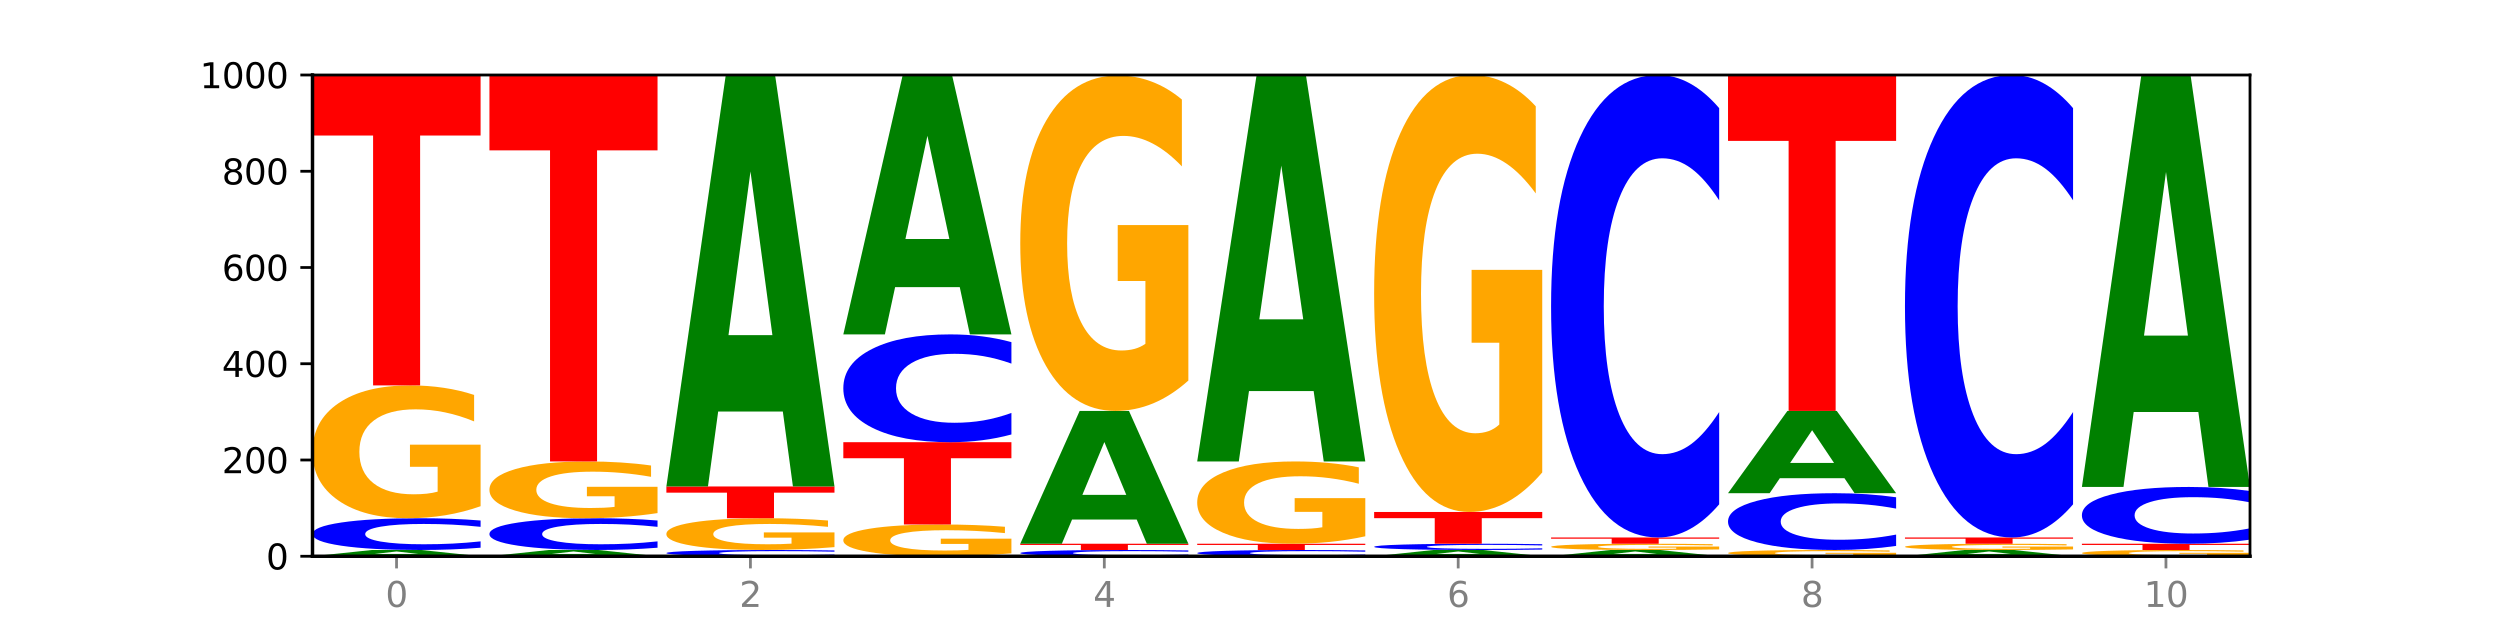
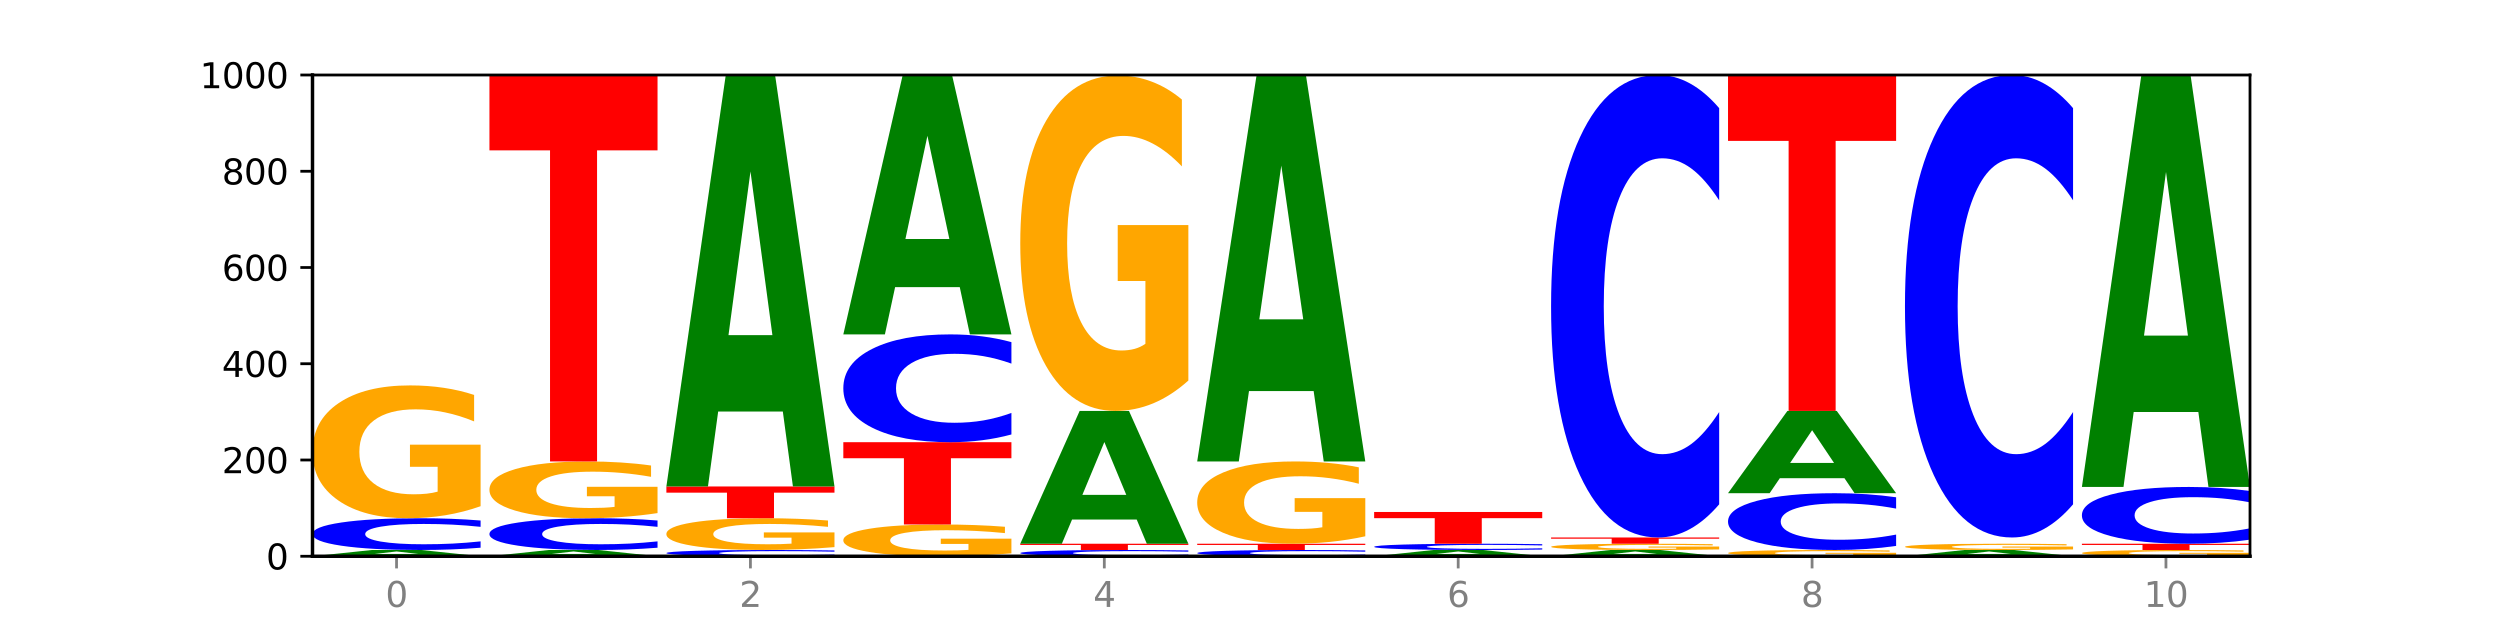
<svg xmlns="http://www.w3.org/2000/svg" xmlns:xlink="http://www.w3.org/1999/xlink" width="720pt" height="180pt" viewBox="0 0 720 180" version="1.1">
  <defs>
    <style type="text/css">*{stroke-linejoin: round; stroke-linecap: butt}</style>
  </defs>
  <g id="figure_1">
    <g id="patch_1">
      <path d="M 0 180  L 720 180  L 720 0  L 0 0  z " style="fill: #ffffff" />
    </g>
    <g id="axes_1">
      <g id="patch_2">
        <path d="M 90 160.2  L 648 160.2  L 648 21.6  L 90 21.6  z " style="fill: #ffffff" />
      </g>
      <g id="line2d_1">
        <path d="M 90 160.2  L 648 160.2  " clip-path="url(#p49b3c0ef68)" style="fill: none; stroke: #000000; stroke-width: 0.5; stroke-linecap: square" />
      </g>
      <g id="patch_3">
        <path d="M 123.534 159.872  L 104.916 159.872  L 101.977 160.2  L 90 160.2  L 107.104 158.398  L 121.307 158.398  L 138.411 160.2  L 126.444 160.2  L 123.534 159.872  z M 107.886 159.537  L 120.535 159.537  L 114.22 158.821  L 107.886 159.537  z " clip-path="url(#p49b3c0ef68)" style="fill: #008000" />
      </g>
      <g id="patch_4">
        <path d="M 138.411 157.743  Q 134.361 158.068 129.983 158.232  Q 125.604 158.398 120.835 158.398  Q 106.613 158.398 98.306 157.166  Q 90 155.934 90 153.827  Q 90 151.713 98.306 150.483  Q 106.613 149.251 120.835 149.251  Q 125.604 149.251 129.983 149.417  Q 134.361 149.581 138.411 149.906  L 138.411 151.73  Q 134.325 151.299 130.361 151.099  Q 126.397 150.898 122.018 150.898  Q 114.163 150.898 109.662 151.679  Q 105.173 152.457 105.173 153.827  Q 105.173 155.192 109.662 155.972  Q 114.163 156.75 122.018 156.75  Q 126.397 156.75 130.361 156.55  Q 134.325 156.348 138.411 155.917  L 138.411 157.743  z " clip-path="url(#p49b3c0ef68)" style="fill: #0000ff" />
      </g>
      <g id="patch_5">
        <path d="M 138.411 145.79  Q 133.529 147.52 128.277 148.389  Q 123.026 149.251 117.428 149.251  Q 104.777 149.251 97.389 144.098  Q 90 138.946 90 130.136  Q 90 121.222 97.519 116.11  Q 105.048 110.997 118.144 110.997  Q 123.189 110.997 127.811 111.692  Q 132.444 112.38 136.545 113.739  L 136.545 121.364  Q 132.313 119.618 128.126 118.757  Q 123.938 117.888 119.728 117.888  Q 111.938 117.888 107.717 121.064  Q 103.497 124.233 103.497 130.136  Q 103.497 135.983 107.566 139.176  Q 111.634 142.36 119.12 142.36  Q 121.16 142.36 122.907 142.178  Q 124.654 141.989 126.042 141.594  L 126.042 134.434  L 118.068 134.434  L 118.068 128.057  L 138.411 128.057  L 138.411 145.79  z " clip-path="url(#p49b3c0ef68)" style="fill: #ffa600" />
      </g>
      <g id="patch_6">
-         <path d="M 90 21.6  L 138.411 21.6  L 138.411 39.035  L 120.994 39.035  L 120.994 110.997  L 107.45 110.997  L 107.45 39.035  L 90 39.035  L 90 21.6  z " clip-path="url(#p49b3c0ef68)" style="fill: #ff0000" />
-       </g>
+         </g>
      <g id="patch_7">
        <path d="M 174.493 159.872  L 155.875 159.872  L 152.935 160.2  L 140.959 160.2  L 158.063 158.398  L 172.266 158.398  L 189.37 160.2  L 177.403 160.2  L 174.493 159.872  z M 158.845 159.537  L 171.494 159.537  L 165.179 158.821  L 158.845 159.537  z " clip-path="url(#p49b3c0ef68)" style="fill: #008000" />
      </g>
      <g id="patch_8">
        <path d="M 189.37 157.743  Q 185.32 158.068 180.942 158.232  Q 176.563 158.398 171.794 158.398  Q 157.572 158.398 149.265 157.166  Q 140.959 155.934 140.959 153.827  Q 140.959 151.713 149.265 150.483  Q 157.572 149.251 171.794 149.251  Q 176.563 149.251 180.942 149.417  Q 185.32 149.581 189.37 149.906  L 189.37 151.73  Q 185.284 151.299 181.32 151.099  Q 177.356 150.898 172.977 150.898  Q 165.122 150.898 160.621 151.679  Q 156.132 152.457 156.132 153.827  Q 156.132 155.192 160.621 155.972  Q 165.122 156.75 172.977 156.75  Q 177.356 156.75 181.32 156.55  Q 185.284 156.348 189.37 155.917  L 189.37 157.743  z " clip-path="url(#p49b3c0ef68)" style="fill: #0000ff" />
      </g>
      <g id="patch_9">
        <path d="M 189.37 147.771  Q 184.488 148.511 179.236 148.882  Q 173.985 149.251 168.387 149.251  Q 155.736 149.251 148.347 147.048  Q 140.959 144.845 140.959 141.078  Q 140.959 137.267 148.478 135.082  Q 156.007 132.896 169.103 132.896  Q 174.148 132.896 178.77 133.193  Q 183.403 133.487 187.504 134.068  L 187.504 137.328  Q 183.272 136.582 179.084 136.213  Q 174.896 135.842 170.687 135.842  Q 162.897 135.842 158.676 137.2  Q 154.456 138.555 154.456 141.078  Q 154.456 143.578 158.524 144.943  Q 162.593 146.305 170.079 146.305  Q 172.119 146.305 173.866 146.227  Q 175.613 146.146 177.001 145.977  L 177.001 142.916  L 169.027 142.916  L 169.027 140.19  L 189.37 140.19  L 189.37 147.771  z " clip-path="url(#p49b3c0ef68)" style="fill: #ffa600" />
      </g>
      <g id="patch_10">
        <path d="M 140.959 21.6  L 189.37 21.6  L 189.37 43.306  L 171.953 43.306  L 171.953 132.896  L 158.409 132.896  L 158.409 43.306  L 140.959 43.306  L 140.959 21.6  z " clip-path="url(#p49b3c0ef68)" style="fill: #ff0000" />
      </g>
      <g id="patch_11">
        <path d="M 240.329 160.071  Q 236.279 160.135 231.9 160.167  Q 227.522 160.2 222.753 160.2  Q 208.53 160.2 200.224 159.957  Q 191.918 159.715 191.918 159.3  Q 191.918 158.883 200.224 158.641  Q 208.53 158.398 222.753 158.398  Q 227.522 158.398 231.9 158.431  Q 236.279 158.463 240.329 158.527  L 240.329 158.887  Q 236.243 158.802 232.279 158.762  Q 228.314 158.723 223.936 158.723  Q 216.081 158.723 211.58 158.876  Q 207.091 159.03 207.091 159.3  Q 207.091 159.568 211.58 159.722  Q 216.081 159.875 223.936 159.875  Q 228.314 159.875 232.279 159.836  Q 236.243 159.796 240.329 159.711  L 240.329 160.071  z " clip-path="url(#p49b3c0ef68)" style="fill: #0000ff" />
      </g>
      <g id="patch_12">
        <path d="M 240.329 157.571  Q 235.446 157.984 230.195 158.192  Q 224.944 158.398 219.346 158.398  Q 206.695 158.398 199.306 157.166  Q 191.918 155.934 191.918 153.827  Q 191.918 151.696 199.437 150.473  Q 206.966 149.251 220.062 149.251  Q 225.107 149.251 229.729 149.417  Q 234.361 149.581 238.463 149.906  L 238.463 151.73  Q 234.231 151.312 230.043 151.106  Q 225.855 150.898 221.646 150.898  Q 213.856 150.898 209.635 151.658  Q 205.415 152.416 205.415 153.827  Q 205.415 155.226 209.483 155.989  Q 213.552 156.75 221.038 156.75  Q 223.078 156.75 224.825 156.707  Q 226.571 156.662 227.96 156.567  L 227.96 154.855  L 219.986 154.855  L 219.986 153.33  L 240.329 153.33  L 240.329 157.571  z " clip-path="url(#p49b3c0ef68)" style="fill: #ffa600" />
      </g>
      <g id="patch_13">
        <path d="M 191.918 140.103  L 240.329 140.103  L 240.329 141.887  L 222.912 141.887  L 222.912 149.251  L 209.368 149.251  L 209.368 141.887  L 191.918 141.887  L 191.918 140.103  z " clip-path="url(#p49b3c0ef68)" style="fill: #ff0000" />
      </g>
      <g id="patch_14">
        <path d="M 225.452 118.515  L 206.834 118.515  L 203.894 140.103  L 191.918 140.103  L 209.021 21.6  L 223.225 21.6  L 240.329 140.103  L 228.362 140.103  L 225.452 118.515  z M 209.803 96.522  L 222.453 96.522  L 216.138 49.384  L 209.803 96.522  z " clip-path="url(#p49b3c0ef68)" style="fill: #008000" />
      </g>
      <g id="patch_15">
        <path d="M 291.288 159.372  Q 286.405 159.786 281.154 159.994  Q 275.903 160.2 270.305 160.2  Q 257.654 160.2 250.265 158.968  Q 242.877 157.736 242.877 155.629  Q 242.877 153.498 250.395 152.275  Q 257.925 151.052 271.021 151.052  Q 276.066 151.052 280.688 151.219  Q 285.32 151.383 289.422 151.708  L 289.422 153.532  Q 285.19 153.114 281.002 152.908  Q 276.814 152.7 272.605 152.7  Q 264.815 152.7 260.594 153.46  Q 256.374 154.217 256.374 155.629  Q 256.374 157.027 260.442 157.791  Q 264.511 158.552 271.997 158.552  Q 274.037 158.552 275.784 158.509  Q 277.53 158.463 278.919 158.369  L 278.919 156.657  L 270.945 156.657  L 270.945 155.132  L 291.288 155.132  L 291.288 159.372  z " clip-path="url(#p49b3c0ef68)" style="fill: #ffa600" />
      </g>
      <g id="patch_16">
        <path d="M 242.877 127.352  L 291.288 127.352  L 291.288 131.974  L 273.871 131.974  L 273.871 151.052  L 260.327 151.052  L 260.327 131.974  L 242.877 131.974  L 242.877 127.352  z " clip-path="url(#p49b3c0ef68)" style="fill: #ff0000" />
      </g>
      <g id="patch_17">
        <path d="M 291.288 125.126  Q 287.238 126.229 282.859 126.787  Q 278.481 127.352 273.711 127.352  Q 259.489 127.352 251.183 123.17  Q 242.877 118.989 242.877 111.838  Q 242.877 104.662 251.183 100.487  Q 259.489 96.305 273.711 96.305  Q 278.481 96.305 282.859 96.87  Q 287.238 97.428 291.288 98.531  L 291.288 104.72  Q 287.202 103.257 283.237 102.578  Q 279.273 101.898 274.895 101.898  Q 267.04 101.898 262.539 104.546  Q 258.05 107.189 258.05 111.838  Q 258.05 116.469 262.539 119.117  Q 267.04 121.759 274.895 121.759  Q 279.273 121.759 283.237 121.08  Q 287.202 120.393 291.288 118.931  L 291.288 125.126  z " clip-path="url(#p49b3c0ef68)" style="fill: #0000ff" />
      </g>
      <g id="patch_18">
        <path d="M 276.411 82.696  L 257.793 82.696  L 254.853 96.305  L 242.877 96.305  L 259.98 21.6  L 274.184 21.6  L 291.288 96.305  L 279.321 96.305  L 276.411 82.696  z M 260.762 68.831  L 273.412 68.831  L 267.097 39.116  L 260.762 68.831  z " clip-path="url(#p49b3c0ef68)" style="fill: #008000" />
      </g>
      <g id="patch_19">
        <path d="M 342.247 160.071  Q 338.197 160.135 333.818 160.167  Q 329.439 160.2 324.67 160.2  Q 310.448 160.2 302.142 159.957  Q 293.836 159.715 293.836 159.3  Q 293.836 158.883 302.142 158.641  Q 310.448 158.398 324.67 158.398  Q 329.439 158.398 333.818 158.431  Q 338.197 158.463 342.247 158.527  L 342.247 158.887  Q 338.16 158.802 334.196 158.762  Q 330.232 158.723 325.853 158.723  Q 317.998 158.723 313.498 158.876  Q 309.009 159.03 309.009 159.3  Q 309.009 159.568 313.498 159.722  Q 317.998 159.875 325.853 159.875  Q 330.232 159.875 334.196 159.836  Q 338.16 159.796 342.247 159.711  L 342.247 160.071  z " clip-path="url(#p49b3c0ef68)" style="fill: #0000ff" />
      </g>
      <g id="patch_20">
        <path d="M 293.836 156.596  L 342.247 156.596  L 342.247 156.948  L 324.83 156.948  L 324.83 158.398  L 311.286 158.398  L 311.286 156.948  L 293.836 156.948  L 293.836 156.596  z " clip-path="url(#p49b3c0ef68)" style="fill: #ff0000" />
      </g>
      <g id="patch_21">
        <path d="M 327.37 149.628  L 308.752 149.628  L 305.812 156.596  L 293.836 156.596  L 310.939 118.343  L 325.143 118.343  L 342.247 156.596  L 330.28 156.596  L 327.37 149.628  z M 311.721 142.528  L 324.371 142.528  L 318.056 127.312  L 311.721 142.528  z " clip-path="url(#p49b3c0ef68)" style="fill: #008000" />
      </g>
      <g id="patch_22">
        <path d="M 342.247 109.602  Q 337.364 113.973 332.113 116.168  Q 326.862 118.343 321.263 118.343  Q 308.613 118.343 301.224 105.332  Q 293.836 92.321 293.836 70.071  Q 293.836 47.561 301.354 34.65  Q 308.884 21.739 321.98 21.739  Q 327.025 21.739 331.647 23.495  Q 336.279 25.231 340.38 28.663  L 340.38 47.92  Q 336.149 43.51 331.961 41.335  Q 327.773 39.14 323.564 39.14  Q 315.774 39.14 311.553 47.162  Q 307.333 55.164 307.333 70.071  Q 307.333 84.838 311.401 92.9  Q 315.47 100.942 322.956 100.942  Q 324.996 100.942 326.742 100.483  Q 328.489 100.004 329.878 99.006  L 329.878 80.926  L 321.904 80.926  L 321.904 64.822  L 342.247 64.822  L 342.247 109.602  z " clip-path="url(#p49b3c0ef68)" style="fill: #ffa600" />
      </g>
      <g id="patch_23">
        <path d="M 393.205 160.071  Q 389.156 160.135 384.777 160.167  Q 380.398 160.2 375.629 160.2  Q 361.407 160.2 353.101 159.957  Q 344.795 159.715 344.795 159.3  Q 344.795 158.883 353.101 158.641  Q 361.407 158.398 375.629 158.398  Q 380.398 158.398 384.777 158.431  Q 389.156 158.463 393.205 158.527  L 393.205 158.887  Q 389.119 158.802 385.155 158.762  Q 381.191 158.723 376.812 158.723  Q 368.957 158.723 364.457 158.876  Q 359.968 159.03 359.968 159.3  Q 359.968 159.568 364.457 159.722  Q 368.957 159.875 376.812 159.875  Q 381.191 159.875 385.155 159.836  Q 389.119 159.796 393.205 159.711  L 393.205 160.071  z " clip-path="url(#p49b3c0ef68)" style="fill: #0000ff" />
      </g>
      <g id="patch_24">
        <path d="M 344.795 156.596  L 393.205 156.596  L 393.205 156.948  L 375.789 156.948  L 375.789 158.398  L 362.245 158.398  L 362.245 156.948  L 344.795 156.948  L 344.795 156.596  z " clip-path="url(#p49b3c0ef68)" style="fill: #ff0000" />
      </g>
      <g id="patch_25">
        <path d="M 393.205 154.452  Q 388.323 155.524 383.072 156.063  Q 377.821 156.596 372.222 156.596  Q 359.572 156.596 352.183 153.404  Q 344.795 150.212 344.795 144.753  Q 344.795 139.231 352.313 136.063  Q 359.843 132.896 372.938 132.896  Q 377.983 132.896 382.605 133.327  Q 387.238 133.753 391.339 134.595  L 391.339 139.319  Q 387.108 138.237 382.92 137.703  Q 378.732 137.165 374.522 137.165  Q 366.732 137.165 362.512 139.133  Q 358.291 141.096 358.291 144.753  Q 358.291 148.376 362.36 150.354  Q 366.429 152.327 373.915 152.327  Q 375.955 152.327 377.701 152.215  Q 379.448 152.097 380.837 151.852  L 380.837 147.417  L 372.862 147.417  L 372.862 143.466  L 393.205 143.466  L 393.205 154.452  z " clip-path="url(#p49b3c0ef68)" style="fill: #ffa600" />
      </g>
      <g id="patch_26">
        <path d="M 378.329 112.621  L 359.711 112.621  L 356.771 132.896  L 344.795 132.896  L 361.898 21.6  L 376.102 21.6  L 393.205 132.896  L 381.239 132.896  L 378.329 112.621  z M 362.68 91.965  L 375.33 91.965  L 369.015 47.695  L 362.68 91.965  z " clip-path="url(#p49b3c0ef68)" style="fill: #008000" />
      </g>
      <g id="patch_27">
        <path d="M 429.288 159.872  L 410.67 159.872  L 407.73 160.2  L 395.753 160.2  L 412.857 158.398  L 427.061 158.398  L 444.164 160.2  L 432.198 160.2  L 429.288 159.872  z M 413.639 159.537  L 426.289 159.537  L 419.974 158.821  L 413.639 159.537  z " clip-path="url(#p49b3c0ef68)" style="fill: #008000" />
      </g>
      <g id="patch_28">
        <path d="M 444.164 158.269  Q 440.115 158.333 435.736 158.365  Q 431.357 158.398 426.588 158.398  Q 412.366 158.398 404.06 158.156  Q 395.753 157.913 395.753 157.498  Q 395.753 157.081 404.06 156.839  Q 412.366 156.596 426.588 156.596  Q 431.357 156.596 435.736 156.629  Q 440.115 156.662 444.164 156.726  L 444.164 157.085  Q 440.078 157 436.114 156.96  Q 432.15 156.921 427.771 156.921  Q 419.916 156.921 415.415 157.075  Q 410.927 157.228 410.927 157.498  Q 410.927 157.767 415.415 157.92  Q 419.916 158.074 427.771 158.074  Q 432.15 158.074 436.114 158.034  Q 440.078 157.994 444.164 157.91  L 444.164 158.269  z " clip-path="url(#p49b3c0ef68)" style="fill: #0000ff" />
      </g>
      <g id="patch_29">
        <path d="M 395.753 147.449  L 444.164 147.449  L 444.164 149.233  L 426.748 149.233  L 426.748 156.596  L 413.204 156.596  L 413.204 149.233  L 395.753 149.233  L 395.753 147.449  z " clip-path="url(#p49b3c0ef68)" style="fill: #ff0000" />
      </g>
      <g id="patch_30">
-         <path d="M 444.164 136.062  Q 439.282 141.756 434.031 144.615  Q 428.78 147.449 423.181 147.449  Q 410.531 147.449 403.142 130.499  Q 395.753 113.549 395.753 84.563  Q 395.753 55.239 403.272 38.42  Q 410.802 21.6 423.897 21.6  Q 428.942 21.6 433.564 23.888  Q 438.197 26.149 442.298 30.621  L 442.298 55.707  Q 438.067 49.962 433.879 47.129  Q 429.691 44.269 425.481 44.269  Q 417.691 44.269 413.471 54.719  Q 409.25 65.144 409.25 84.563  Q 409.25 103.801 413.319 114.303  Q 417.388 124.78 424.874 124.78  Q 426.914 124.78 428.66 124.182  Q 430.407 123.558 431.796 122.258  L 431.796 98.705  L 423.821 98.705  L 423.821 77.726  L 444.164 77.726  L 444.164 136.062  z " clip-path="url(#p49b3c0ef68)" style="fill: #ffa600" />
-       </g>
+         </g>
      <g id="patch_31">
        <path d="M 480.247 159.872  L 461.629 159.872  L 458.689 160.2  L 446.712 160.2  L 463.816 158.398  L 478.02 158.398  L 495.123 160.2  L 483.157 160.2  L 480.247 159.872  z M 464.598 159.537  L 477.248 159.537  L 470.933 158.821  L 464.598 159.537  z " clip-path="url(#p49b3c0ef68)" style="fill: #008000" />
      </g>
      <g id="patch_32">
        <path d="M 495.123 158.235  Q 490.241 158.317 484.99 158.358  Q 479.739 158.398 474.14 158.398  Q 461.489 158.398 454.101 158.156  Q 446.712 157.913 446.712 157.498  Q 446.712 157.078 454.231 156.837  Q 461.761 156.596 474.856 156.596  Q 479.901 156.596 484.523 156.629  Q 489.156 156.662 493.257 156.726  L 493.257 157.085  Q 489.026 157.002 484.838 156.962  Q 480.65 156.921 476.44 156.921  Q 468.65 156.921 464.43 157.071  Q 460.209 157.22 460.209 157.498  Q 460.209 157.773 464.278 157.924  Q 468.346 158.074 475.833 158.074  Q 477.872 158.074 479.619 158.065  Q 481.366 158.056 482.755 158.038  L 482.755 157.7  L 474.78 157.7  L 474.78 157.4  L 495.123 157.4  L 495.123 158.235  z " clip-path="url(#p49b3c0ef68)" style="fill: #ffa600" />
      </g>
      <g id="patch_33">
        <path d="M 446.712 154.795  L 495.123 154.795  L 495.123 155.146  L 477.707 155.146  L 477.707 156.596  L 464.163 156.596  L 464.163 155.146  L 446.712 155.146  L 446.712 154.795  z " clip-path="url(#p49b3c0ef68)" style="fill: #ff0000" />
      </g>
      <g id="patch_34">
        <path d="M 495.123 145.247  Q 491.074 149.98 486.695 152.373  Q 482.316 154.795 477.547 154.795  Q 463.325 154.795 455.019 136.856  Q 446.712 118.917 446.712 88.239  Q 446.712 57.451 455.019 39.539  Q 463.325 21.6 477.547 21.6  Q 482.316 21.6 486.695 24.021  Q 491.074 26.415 495.123 31.147  L 495.123 57.698  Q 491.037 51.425 487.073 48.509  Q 483.109 45.592 478.73 45.592  Q 470.875 45.592 466.374 56.955  Q 461.886 68.291 461.886 88.239  Q 461.886 108.104 466.374 119.467  Q 470.875 130.803 478.73 130.803  Q 483.109 130.803 487.073 127.886  Q 491.037 124.942 495.123 118.669  L 495.123 145.247  z " clip-path="url(#p49b3c0ef68)" style="fill: #0000ff" />
      </g>
      <g id="patch_35">
        <path d="M 546.082 160.037  Q 541.2 160.118 535.949 160.159  Q 530.697 160.2 525.099 160.2  Q 512.448 160.2 505.06 159.957  Q 497.671 159.715 497.671 159.3  Q 497.671 158.88 505.19 158.639  Q 512.72 158.398 525.815 158.398  Q 530.86 158.398 535.482 158.431  Q 540.115 158.463 544.216 158.527  L 544.216 158.887  Q 539.985 158.804 535.797 158.764  Q 531.609 158.723 527.399 158.723  Q 519.609 158.723 515.389 158.872  Q 511.168 159.022 511.168 159.3  Q 511.168 159.575 515.237 159.725  Q 519.305 159.875 526.792 159.875  Q 528.831 159.875 530.578 159.867  Q 532.325 159.858 533.714 159.839  L 533.714 159.502  L 525.739 159.502  L 525.739 159.202  L 546.082 159.202  L 546.082 160.037  z " clip-path="url(#p49b3c0ef68)" style="fill: #ffa600" />
      </g>
      <g id="patch_36">
        <path d="M 546.082 157.226  Q 542.033 157.807 537.654 158.101  Q 533.275 158.398 528.506 158.398  Q 514.284 158.398 505.978 156.195  Q 497.671 153.993 497.671 150.226  Q 497.671 146.445 505.978 144.246  Q 514.284 142.043 528.506 142.043  Q 533.275 142.043 537.654 142.341  Q 542.033 142.635 546.082 143.216  L 546.082 146.476  Q 541.996 145.706 538.032 145.347  Q 534.068 144.989 529.689 144.989  Q 521.834 144.989 517.333 146.385  Q 512.845 147.777 512.845 150.226  Q 512.845 152.665 517.333 154.06  Q 521.834 155.452 529.689 155.452  Q 534.068 155.452 538.032 155.094  Q 541.996 154.733 546.082 153.962  L 546.082 157.226  z " clip-path="url(#p49b3c0ef68)" style="fill: #0000ff" />
      </g>
      <g id="patch_37">
        <path d="M 531.206 137.726  L 512.587 137.726  L 509.648 142.043  L 497.671 142.043  L 514.775 118.343  L 528.979 118.343  L 546.082 142.043  L 534.116 142.043  L 531.206 137.726  z M 515.557 133.327  L 528.206 133.327  L 521.892 123.9  L 515.557 133.327  z " clip-path="url(#p49b3c0ef68)" style="fill: #008000" />
      </g>
      <g id="patch_38">
        <path d="M 497.671 21.739  L 546.082 21.739  L 546.082 40.579  L 528.666 40.579  L 528.666 118.343  L 515.122 118.343  L 515.122 40.579  L 497.671 40.579  L 497.671 21.739  z " clip-path="url(#p49b3c0ef68)" style="fill: #ff0000" />
      </g>
      <g id="patch_39">
        <path d="M 582.164 159.872  L 563.546 159.872  L 560.607 160.2  L 548.63 160.2  L 565.734 158.398  L 579.937 158.398  L 597.041 160.2  L 585.074 160.2  L 582.164 159.872  z M 566.516 159.537  L 579.165 159.537  L 572.85 158.821  L 566.516 159.537  z " clip-path="url(#p49b3c0ef68)" style="fill: #008000" />
      </g>
      <g id="patch_40">
        <path d="M 597.041 158.235  Q 592.159 158.317 586.908 158.358  Q 581.656 158.398 576.058 158.398  Q 563.407 158.398 556.019 158.156  Q 548.63 157.913 548.63 157.498  Q 548.63 157.078 556.149 156.837  Q 563.679 156.596 576.774 156.596  Q 581.819 156.596 586.441 156.629  Q 591.074 156.662 595.175 156.726  L 595.175 157.085  Q 590.944 157.002 586.756 156.962  Q 582.568 156.921 578.358 156.921  Q 570.568 156.921 566.348 157.071  Q 562.127 157.22 562.127 157.498  Q 562.127 157.773 566.196 157.924  Q 570.264 158.074 577.75 158.074  Q 579.79 158.074 581.537 158.065  Q 583.284 158.056 584.673 158.038  L 584.673 157.7  L 576.698 157.7  L 576.698 157.4  L 597.041 157.4  L 597.041 158.235  z " clip-path="url(#p49b3c0ef68)" style="fill: #ffa600" />
      </g>
      <g id="patch_41">
-         <path d="M 548.63 154.795  L 597.041 154.795  L 597.041 155.146  L 579.624 155.146  L 579.624 156.596  L 566.081 156.596  L 566.081 155.146  L 548.63 155.146  L 548.63 154.795  z " clip-path="url(#p49b3c0ef68)" style="fill: #ff0000" />
-       </g>
+         </g>
      <g id="patch_42">
        <path d="M 597.041 145.247  Q 592.992 149.98 588.613 152.373  Q 584.234 154.795 579.465 154.795  Q 565.243 154.795 556.936 136.856  Q 548.63 118.917 548.63 88.239  Q 548.63 57.451 556.936 39.539  Q 565.243 21.6 579.465 21.6  Q 584.234 21.6 588.613 24.021  Q 592.992 26.415 597.041 31.147  L 597.041 57.698  Q 592.955 51.425 588.991 48.509  Q 585.027 45.592 580.648 45.592  Q 572.793 45.592 568.292 56.955  Q 563.804 68.291 563.804 88.239  Q 563.804 108.104 568.292 119.467  Q 572.793 130.803 580.648 130.803  Q 585.027 130.803 588.991 127.886  Q 592.955 124.942 597.041 118.669  L 597.041 145.247  z " clip-path="url(#p49b3c0ef68)" style="fill: #0000ff" />
      </g>
      <g id="patch_43">
        <path d="M 648 160.037  Q 643.118 160.118 637.866 160.159  Q 632.615 160.2 627.017 160.2  Q 614.366 160.2 606.978 159.957  Q 599.589 159.715 599.589 159.3  Q 599.589 158.88 607.108 158.639  Q 614.637 158.398 627.733 158.398  Q 632.778 158.398 637.4 158.431  Q 642.033 158.463 646.134 158.527  L 646.134 158.887  Q 641.903 158.804 637.715 158.764  Q 633.527 158.723 629.317 158.723  Q 621.527 158.723 617.306 158.872  Q 613.086 159.022 613.086 159.3  Q 613.086 159.575 617.155 159.725  Q 621.223 159.875 628.709 159.875  Q 630.749 159.875 632.496 159.867  Q 634.243 159.858 635.631 159.839  L 635.631 159.502  L 627.657 159.502  L 627.657 159.202  L 648 159.202  L 648 160.037  z " clip-path="url(#p49b3c0ef68)" style="fill: #ffa600" />
      </g>
      <g id="patch_44">
        <path d="M 599.589 156.596  L 648 156.596  L 648 156.948  L 630.583 156.948  L 630.583 158.398  L 617.04 158.398  L 617.04 156.948  L 599.589 156.948  L 599.589 156.596  z " clip-path="url(#p49b3c0ef68)" style="fill: #ff0000" />
      </g>
      <g id="patch_45">
        <path d="M 648 155.424  Q 643.951 156.005 639.572 156.299  Q 635.193 156.596 630.424 156.596  Q 616.202 156.596 607.895 154.394  Q 599.589 152.191 599.589 148.424  Q 599.589 144.644 607.895 142.444  Q 616.202 140.242 630.424 140.242  Q 635.193 140.242 639.572 140.539  Q 643.951 140.833 648 141.414  L 648 144.674  Q 643.914 143.904 639.95 143.546  Q 635.986 143.188 631.607 143.188  Q 623.752 143.188 619.251 144.583  Q 614.762 145.975 614.762 148.424  Q 614.762 150.863 619.251 152.259  Q 623.752 153.65 631.607 153.65  Q 635.986 153.65 639.95 153.292  Q 643.914 152.931 648 152.161  L 648 155.424  z " clip-path="url(#p49b3c0ef68)" style="fill: #0000ff" />
      </g>
      <g id="patch_46">
        <path d="M 633.123 118.654  L 614.505 118.654  L 611.566 140.242  L 599.589 140.242  L 616.693 21.739  L 630.896 21.739  L 648 140.242  L 636.033 140.242  L 633.123 118.654  z M 617.475 96.66  L 630.124 96.66  L 623.809 49.523  L 617.475 96.66  z " clip-path="url(#p49b3c0ef68)" style="fill: #008000" />
      </g>
      <g id="matplotlib.axis_1">
        <g id="xtick_1">
          <g id="line2d_2">
            <defs>
              <path id="m42a1fe8afe" d="M 0 0  L 0 3.5  " style="stroke: #808080; stroke-width: 0.8" />
            </defs>
            <g>
              <use xlink:href="#m42a1fe8afe" x="114.205" y="160.2" style="fill: #808080; stroke: #808080; stroke-width: 0.8" />
            </g>
          </g>
          <g id="text_1">
            <g style="fill: #808080" transform="translate(111.024 174.798) scale(0.1 -0.1)">
              <defs>
                <path id="DejaVuSans-30" d="M 2034 4250  Q 1547 4250 1301 3770  Q 1056 3291 1056 2328  Q 1056 1369 1301 889  Q 1547 409 2034 409  Q 2525 409 2770 889  Q 3016 1369 3016 2328  Q 3016 3291 2770 3770  Q 2525 4250 2034 4250  z M 2034 4750  Q 2819 4750 3233 4129  Q 3647 3509 3647 2328  Q 3647 1150 3233 529  Q 2819 -91 2034 -91  Q 1250 -91 836 529  Q 422 1150 422 2328  Q 422 3509 836 4129  Q 1250 4750 2034 4750  z " transform="scale(0.016)" />
              </defs>
              <use xlink:href="#DejaVuSans-30" />
            </g>
          </g>
        </g>
        <g id="xtick_2">
          <g id="line2d_3">
            <g>
              <use xlink:href="#m42a1fe8afe" x="216.123" y="160.2" style="fill: #808080; stroke: #808080; stroke-width: 0.8" />
            </g>
          </g>
          <g id="text_2">
            <g style="fill: #808080" transform="translate(212.942 174.798) scale(0.1 -0.1)">
              <defs>
                <path id="DejaVuSans-32" d="M 1228 531  L 3431 531  L 3431 0  L 469 0  L 469 531  Q 828 903 1448 1529  Q 2069 2156 2228 2338  Q 2531 2678 2651 2914  Q 2772 3150 2772 3378  Q 2772 3750 2511 3984  Q 2250 4219 1831 4219  Q 1534 4219 1204 4116  Q 875 4013 500 3803  L 500 4441  Q 881 4594 1212 4672  Q 1544 4750 1819 4750  Q 2544 4750 2975 4387  Q 3406 4025 3406 3419  Q 3406 3131 3298 2873  Q 3191 2616 2906 2266  Q 2828 2175 2409 1742  Q 1991 1309 1228 531  z " transform="scale(0.016)" />
              </defs>
              <use xlink:href="#DejaVuSans-32" />
            </g>
          </g>
        </g>
        <g id="xtick_3">
          <g id="line2d_4">
            <g>
              <use xlink:href="#m42a1fe8afe" x="318.041" y="160.2" style="fill: #808080; stroke: #808080; stroke-width: 0.8" />
            </g>
          </g>
          <g id="text_3">
            <g style="fill: #808080" transform="translate(314.86 174.798) scale(0.1 -0.1)">
              <defs>
                <path id="DejaVuSans-34" d="M 2419 4116  L 825 1625  L 2419 1625  L 2419 4116  z M 2253 4666  L 3047 4666  L 3047 1625  L 3713 1625  L 3713 1100  L 3047 1100  L 3047 0  L 2419 0  L 2419 1100  L 313 1100  L 313 1709  L 2253 4666  z " transform="scale(0.016)" />
              </defs>
              <use xlink:href="#DejaVuSans-34" />
            </g>
          </g>
        </g>
        <g id="xtick_4">
          <g id="line2d_5">
            <g>
              <use xlink:href="#m42a1fe8afe" x="419.959" y="160.2" style="fill: #808080; stroke: #808080; stroke-width: 0.8" />
            </g>
          </g>
          <g id="text_4">
            <g style="fill: #808080" transform="translate(416.778 174.798) scale(0.1 -0.1)">
              <defs>
                <path id="DejaVuSans-36" d="M 2113 2584  Q 1688 2584 1439 2293  Q 1191 2003 1191 1497  Q 1191 994 1439 701  Q 1688 409 2113 409  Q 2538 409 2786 701  Q 3034 994 3034 1497  Q 3034 2003 2786 2293  Q 2538 2584 2113 2584  z M 3366 4563  L 3366 3988  Q 3128 4100 2886 4159  Q 2644 4219 2406 4219  Q 1781 4219 1451 3797  Q 1122 3375 1075 2522  Q 1259 2794 1537 2939  Q 1816 3084 2150 3084  Q 2853 3084 3261 2657  Q 3669 2231 3669 1497  Q 3669 778 3244 343  Q 2819 -91 2113 -91  Q 1303 -91 875 529  Q 447 1150 447 2328  Q 447 3434 972 4092  Q 1497 4750 2381 4750  Q 2619 4750 2861 4703  Q 3103 4656 3366 4563  z " transform="scale(0.016)" />
              </defs>
              <use xlink:href="#DejaVuSans-36" />
            </g>
          </g>
        </g>
        <g id="xtick_5">
          <g id="line2d_6">
            <g>
              <use xlink:href="#m42a1fe8afe" x="521.877" y="160.2" style="fill: #808080; stroke: #808080; stroke-width: 0.8" />
            </g>
          </g>
          <g id="text_5">
            <g style="fill: #808080" transform="translate(518.695 174.798) scale(0.1 -0.1)">
              <defs>
                <path id="DejaVuSans-38" d="M 2034 2216  Q 1584 2216 1326 1975  Q 1069 1734 1069 1313  Q 1069 891 1326 650  Q 1584 409 2034 409  Q 2484 409 2743 651  Q 3003 894 3003 1313  Q 3003 1734 2745 1975  Q 2488 2216 2034 2216  z M 1403 2484  Q 997 2584 770 2862  Q 544 3141 544 3541  Q 544 4100 942 4425  Q 1341 4750 2034 4750  Q 2731 4750 3128 4425  Q 3525 4100 3525 3541  Q 3525 3141 3298 2862  Q 3072 2584 2669 2484  Q 3125 2378 3379 2068  Q 3634 1759 3634 1313  Q 3634 634 3220 271  Q 2806 -91 2034 -91  Q 1263 -91 848 271  Q 434 634 434 1313  Q 434 1759 690 2068  Q 947 2378 1403 2484  z M 1172 3481  Q 1172 3119 1398 2916  Q 1625 2713 2034 2713  Q 2441 2713 2670 2916  Q 2900 3119 2900 3481  Q 2900 3844 2670 4047  Q 2441 4250 2034 4250  Q 1625 4250 1398 4047  Q 1172 3844 1172 3481  z " transform="scale(0.016)" />
              </defs>
              <use xlink:href="#DejaVuSans-38" />
            </g>
          </g>
        </g>
        <g id="xtick_6">
          <g id="line2d_7">
            <g>
              <use xlink:href="#m42a1fe8afe" x="623.795" y="160.2" style="fill: #808080; stroke: #808080; stroke-width: 0.8" />
            </g>
          </g>
          <g id="text_6">
            <g style="fill: #808080" transform="translate(617.432 174.798) scale(0.1 -0.1)">
              <defs>
                <path id="DejaVuSans-31" d="M 794 531  L 1825 531  L 1825 4091  L 703 3866  L 703 4441  L 1819 4666  L 2450 4666  L 2450 531  L 3481 531  L 3481 0  L 794 0  L 794 531  z " transform="scale(0.016)" />
              </defs>
              <use xlink:href="#DejaVuSans-31" />
              <use xlink:href="#DejaVuSans-30" x="63.623" />
            </g>
          </g>
        </g>
      </g>
      <g id="matplotlib.axis_2">
        <g id="ytick_1">
          <g id="line2d_8">
            <defs>
              <path id="m8a3a129fa3" d="M 0 0  L -3.5 0  " style="stroke: #000000; stroke-width: 0.8" />
            </defs>
            <g>
              <use xlink:href="#m8a3a129fa3" x="90" y="160.2" style="stroke: #000000; stroke-width: 0.8" />
            </g>
          </g>
          <g id="text_7">
            <g transform="translate(76.638 163.999) scale(0.1 -0.1)">
              <use xlink:href="#DejaVuSans-30" />
            </g>
          </g>
        </g>
        <g id="ytick_2">
          <g id="line2d_9">
            <g>
              <use xlink:href="#m8a3a129fa3" x="90" y="132.48" style="stroke: #000000; stroke-width: 0.8" />
            </g>
          </g>
          <g id="text_8">
            <g transform="translate(63.913 136.279) scale(0.1 -0.1)">
              <use xlink:href="#DejaVuSans-32" />
              <use xlink:href="#DejaVuSans-30" x="63.623" />
              <use xlink:href="#DejaVuSans-30" x="127.246" />
            </g>
          </g>
        </g>
        <g id="ytick_3">
          <g id="line2d_10">
            <g>
              <use xlink:href="#m8a3a129fa3" x="90" y="104.76" style="stroke: #000000; stroke-width: 0.8" />
            </g>
          </g>
          <g id="text_9">
            <g transform="translate(63.913 108.559) scale(0.1 -0.1)">
              <use xlink:href="#DejaVuSans-34" />
              <use xlink:href="#DejaVuSans-30" x="63.623" />
              <use xlink:href="#DejaVuSans-30" x="127.246" />
            </g>
          </g>
        </g>
        <g id="ytick_4">
          <g id="line2d_11">
            <g>
              <use xlink:href="#m8a3a129fa3" x="90" y="77.04" style="stroke: #000000; stroke-width: 0.8" />
            </g>
          </g>
          <g id="text_10">
            <g transform="translate(63.913 80.839) scale(0.1 -0.1)">
              <use xlink:href="#DejaVuSans-36" />
              <use xlink:href="#DejaVuSans-30" x="63.623" />
              <use xlink:href="#DejaVuSans-30" x="127.246" />
            </g>
          </g>
        </g>
        <g id="ytick_5">
          <g id="line2d_12">
            <g>
              <use xlink:href="#m8a3a129fa3" x="90" y="49.32" style="stroke: #000000; stroke-width: 0.8" />
            </g>
          </g>
          <g id="text_11">
            <g transform="translate(63.913 53.119) scale(0.1 -0.1)">
              <use xlink:href="#DejaVuSans-38" />
              <use xlink:href="#DejaVuSans-30" x="63.623" />
              <use xlink:href="#DejaVuSans-30" x="127.246" />
            </g>
          </g>
        </g>
        <g id="ytick_6">
          <g id="line2d_13">
            <g>
              <use xlink:href="#m8a3a129fa3" x="90" y="21.6" style="stroke: #000000; stroke-width: 0.8" />
            </g>
          </g>
          <g id="text_12">
            <g transform="translate(57.55 25.399) scale(0.1 -0.1)">
              <use xlink:href="#DejaVuSans-31" />
              <use xlink:href="#DejaVuSans-30" x="63.623" />
              <use xlink:href="#DejaVuSans-30" x="127.246" />
              <use xlink:href="#DejaVuSans-30" x="190.869" />
            </g>
          </g>
        </g>
      </g>
      <g id="patch_47">
        <path d="M 90 160.2  L 90 21.6  " style="fill: none; stroke: #000000; stroke-linejoin: miter; stroke-linecap: square" />
      </g>
      <g id="patch_48">
        <path d="M 648 160.2  L 648 21.6  " style="fill: none; stroke: #000000; stroke-width: 0.8; stroke-linejoin: miter; stroke-linecap: square" />
      </g>
      <g id="patch_49">
        <path d="M 90 160.2  L 648 160.2  " style="fill: none; stroke: #000000; stroke-linejoin: miter; stroke-linecap: square" />
      </g>
      <g id="patch_50">
        <path d="M 90 21.6  L 648 21.6  " style="fill: none; stroke: #000000; stroke-width: 0.8; stroke-linejoin: miter; stroke-linecap: square" />
      </g>
    </g>
  </g>
  <defs>
    <clipPath id="p49b3c0ef68">
      <rect x="90" y="21.6" width="558" height="138.6" />
    </clipPath>
  </defs>
</svg>